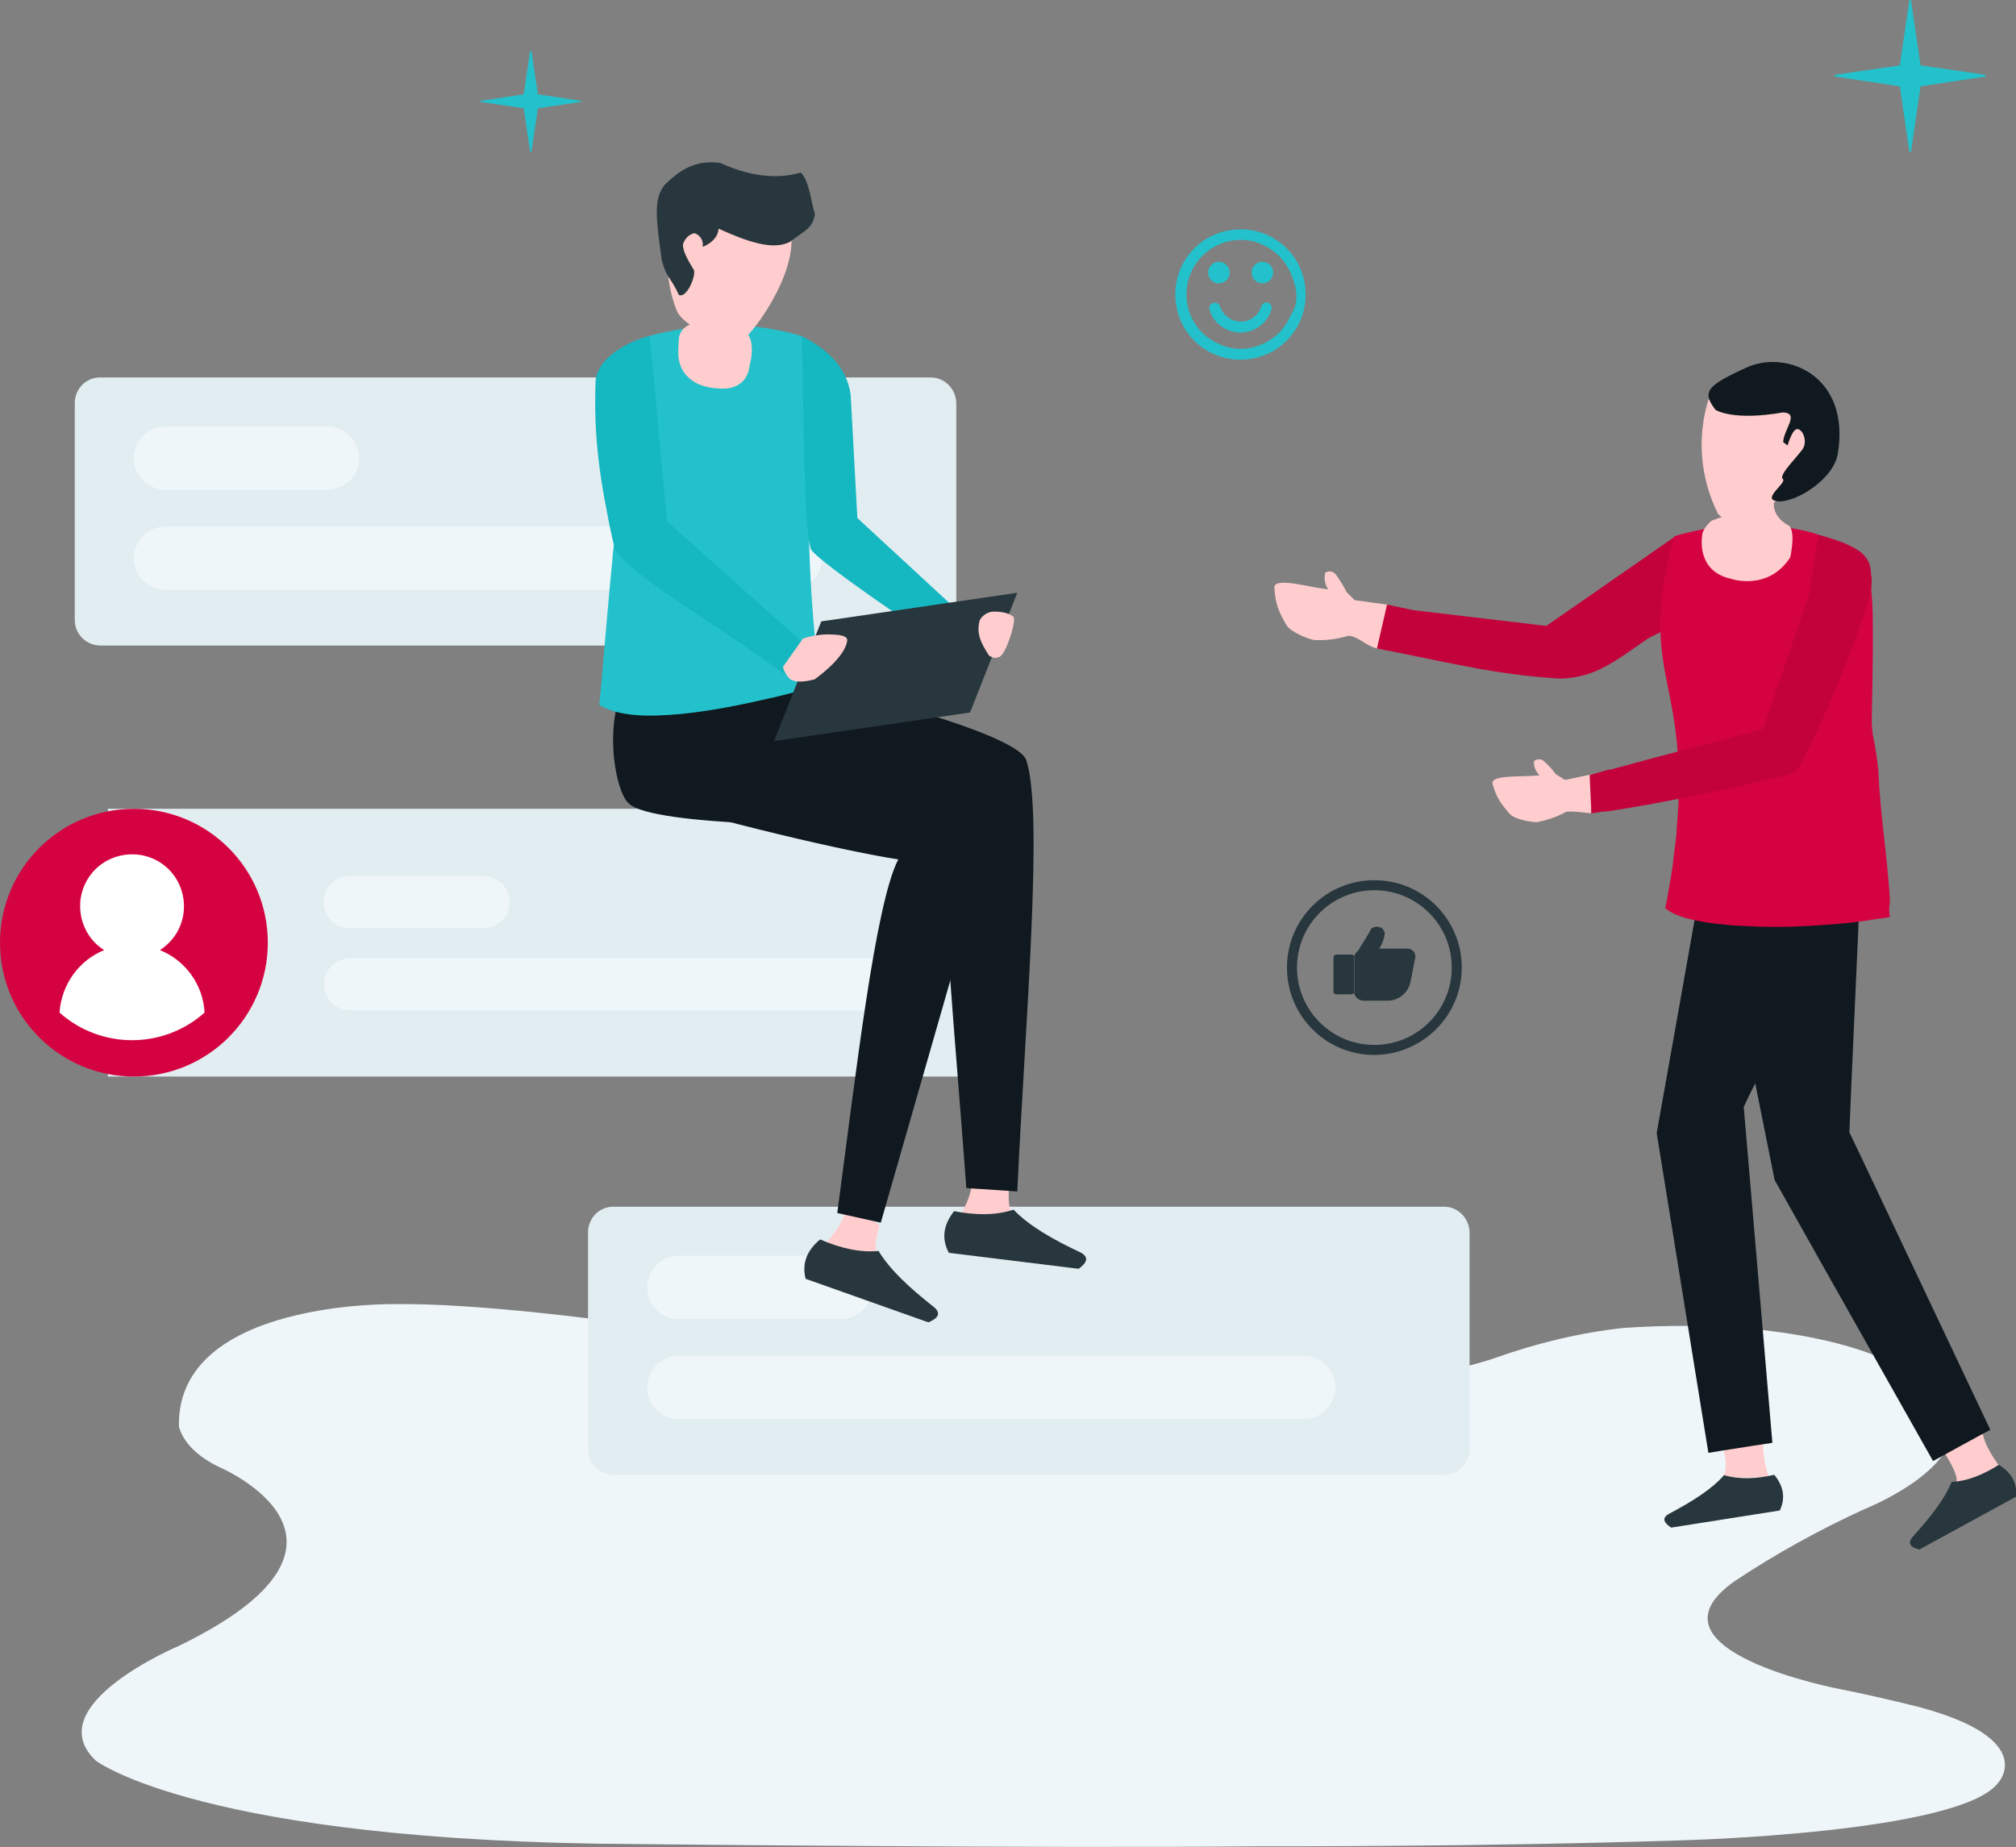
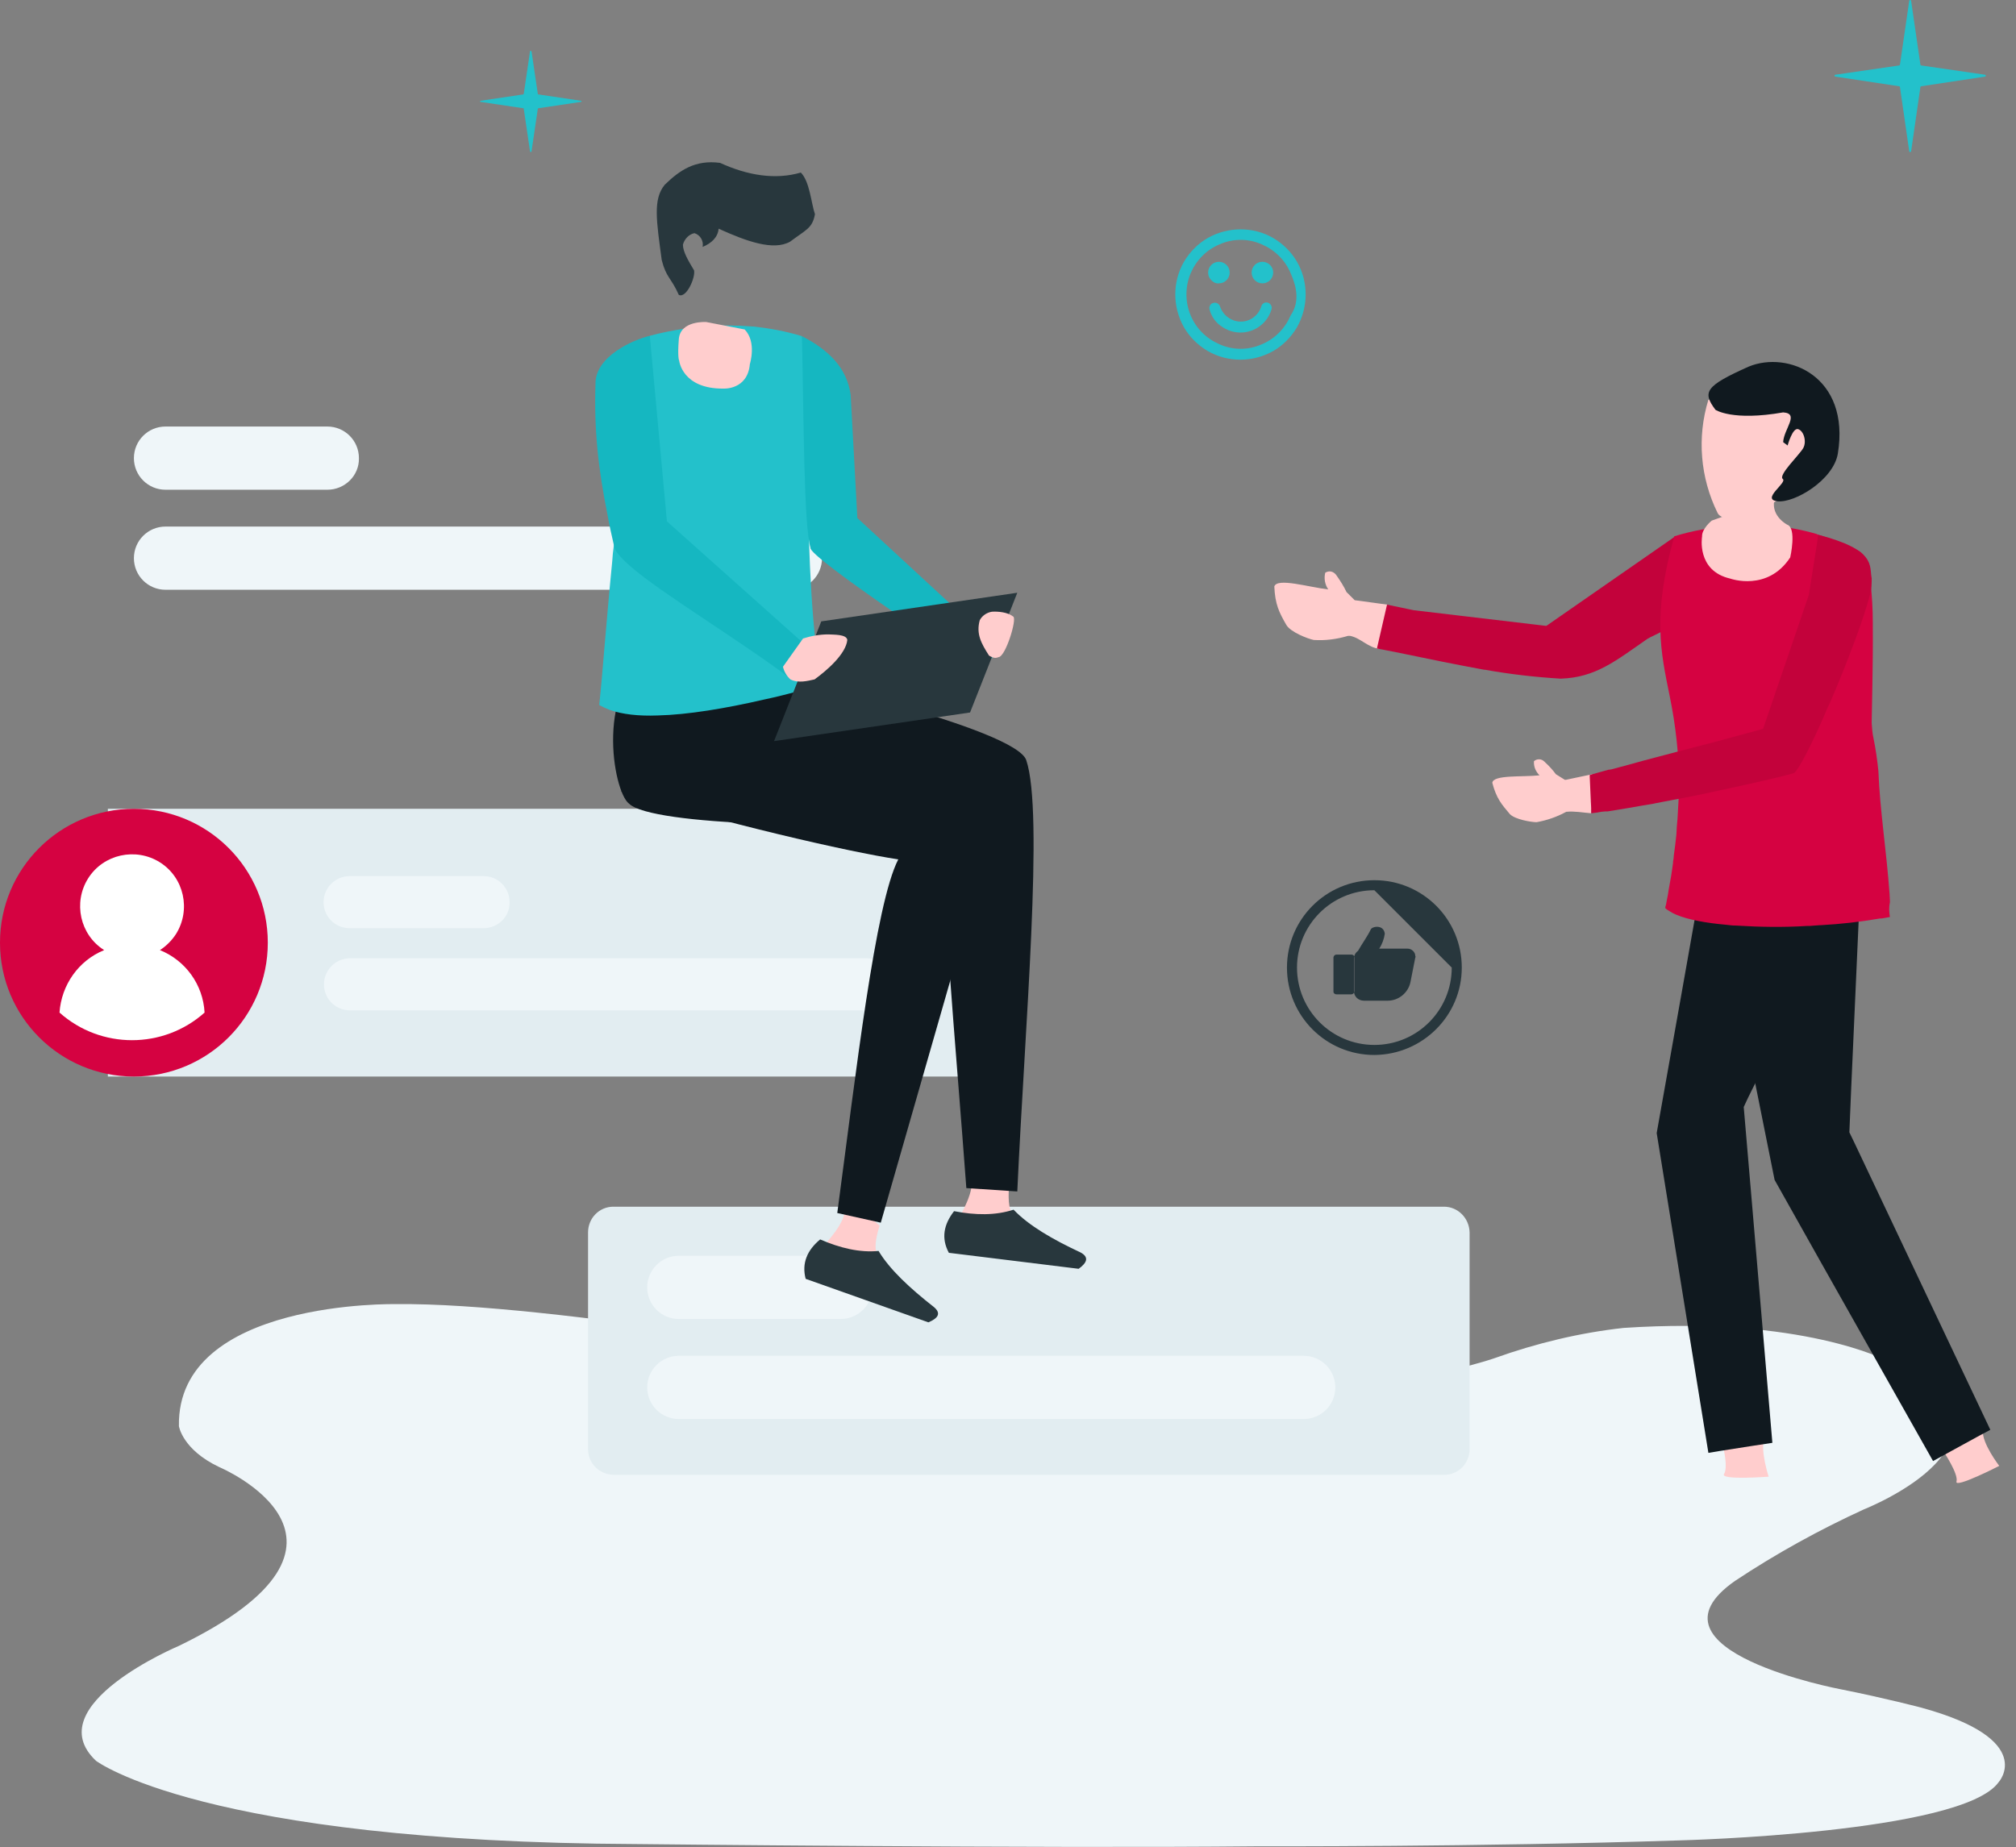
<svg xmlns="http://www.w3.org/2000/svg" version="1.1" id="work_satisfaction" x="0px" y="0px" width="542px" height="496.7px" viewBox="0 0 542 496.7" style="enable-background:new 0 0 542 496.7;" xml:space="preserve">
  <rect x="0" y="0" width="542" height="496.7" fill="#808080" stroke="none" />
  <style type="text/css">
	.st0{fill-rule:evenodd;clip-rule:evenodd;fill:#EFF6F9;}
	.st1{fill-rule:evenodd;clip-rule:evenodd;fill:#23C1CB;}
	.st2{fill-rule:evenodd;clip-rule:evenodd;fill:#FFCDCD;}
	.st3{fill-rule:evenodd;clip-rule:evenodd;fill:#10191F;}
	.st4{fill-rule:evenodd;clip-rule:evenodd;fill:#28373D;}
	.st5{fill-rule:evenodd;clip-rule:evenodd;fill:#C3023B;}
	.st6{fill-rule:evenodd;clip-rule:evenodd;fill:#D50241;}
	.st7{fill-rule:evenodd;clip-rule:evenodd;fill:#E2EDF1;}
	.st8{fill-rule:evenodd;clip-rule:evenodd;fill:#FFFFFF;}
	.st9{fill-rule:evenodd;clip-rule:evenodd;fill:#15B7C1;}
</style>
  <g id="curve_shape">
    <path class="st0" d="M106.6,350.7c0,0-59.1-1.3-58.5,32.8c0,0,0.9,6.3,10.8,11c0,0,47.3,19.9-10.8,48.1c0,0-38.1,16-22.3,30.9   c0,0,28.6,21.9,145.4,22.4c0,0,108.1,1.2,166.9,0.6c0,0,59.3,0.2,113.8-1.6c0,0,75.5-1.9,85.4-15.6c0,0,10.6-11.5-20.8-20.1   c0,0-9.9-2.6-21.5-4.9c0,0-55.5-10.4-28.5-29.2c11-7.3,22.6-13.7,34.6-19.2c0,0,49.3-19.4,6.2-40c0,0-22.7-12-70.8-8.8   c-11.8,1.3-23.4,4.1-34.6,8.1c0,0-56.8,20.7-163,1.6C238.9,366.9,148.1,350.2,106.6,350.7z" />
  </g>
  <g id="star">
    <path class="st1" d="M513.8,0.2l2.5,17.2c0,0.1,0.1,0.2,0.2,0.2l17.2,2.5c0.1,0,0.2,0.2,0.2,0.3c0,0.1-0.1,0.2-0.2,0.2l-17.2,2.6   c-0.1,0-0.2,0.1-0.2,0.2l-2.5,17.3c0,0.1-0.2,0.2-0.3,0.2s-0.2-0.1-0.2-0.2l-2.5-17.3c0-0.1-0.1-0.2-0.2-0.2l-17.2-2.6   c-0.1,0-0.2-0.2-0.2-0.3c0-0.1,0.1-0.2,0.2-0.2l17.2-2.5c0.1,0,0.2-0.1,0.2-0.2l2.5-17.2c0-0.1,0.2-0.2,0.3-0.2   C513.7,0,513.8,0.1,513.8,0.2z M142.9,13.8l1.7,11.5c0,0.1,0.1,0.1,0.2,0.1l11.4,1.7c0.1,0,0.2,0.1,0.1,0.2c0,0.1-0.1,0.1-0.1,0.1   l-11.4,1.7c-0.1,0-0.1,0.1-0.2,0.1l-1.7,11.5c0,0.1-0.1,0.2-0.2,0.2c-0.1,0-0.1-0.1-0.2-0.2l-1.7-11.5c0-0.1-0.1-0.1-0.2-0.1   l-11.4-1.7c-0.1,0-0.2-0.1-0.1-0.2c0-0.1,0.1-0.1,0.1-0.1l11.4-1.7c0.1,0,0.1-0.1,0.2-0.1l1.7-11.5c0-0.1,0.1-0.2,0.2-0.1   C142.8,13.7,142.8,13.7,142.9,13.8z" />
  </g>
  <path class="st2" d="M463.4,389.7c0,0,1.2,5,0.1,6.7s12,0.7,12,0.7s-2.4-7.3-1.1-10.5S463.4,389.7,463.4,389.7z M522.5,390.3  c0,0,4.1,6.1,3.5,8.1s11.5-4.2,11.5-4.2s-4.7-6.1-4.4-9.5S522.5,390.3,522.5,390.3z" />
  <path class="st3" d="M499.9,227.5c0,0.2-0.1,0.4-0.1,0.6l0,0c-0.3,1.5-0.6,3-0.9,4.4c-3.6,15-11.7,30-19.8,45.1  c-2.7,5.1-5.5,10.2-8,15.3l0,0c-0.8,1.6-1.6,3.2-2.3,4.8l2.3,26.9l5.4,63.4l-5.9,0.9l-8.3,1.3l-3,0.5l-13.9-86l6.5-36.5l6.8-38.4  l1.1-6.1l16.3,1.6l5.2,0.5L499.9,227.5z" />
  <path class="st3" d="M535.1,384.5l-3,1.6l-7.3,4l-5.1,2.8l-30.3-53.7l-12.3-21.9l-6.9-34.4l-8.7-43.1l-0.3-1.7l-1-5.1l0,0l-1.3-6.5  l3.4-0.7l0.9-0.2l9.4-2l0.4-0.1l17.1-3.7l10.9-2.3l-1,23.3l-0.3,6.7v0.1l-2,44.9l-0.5,12l1.4,2.9L535.1,384.5z" />
-   <path class="st4" d="M449.3,410.8l29.2-4.6c1.6-3.4,1-6.6-1.5-9.6c-4.8,1.1-9.3,1.3-13.5,0.1c-3.3,3.8-8.6,7.1-14.8,10.4  C446.7,408.2,447.3,409.5,449.3,410.8z M516,416.7l26-14.2c0.4-3.8-1.3-6.5-4.6-8.6c-4.1,2.6-8.3,4.4-12.7,4.6  c-1.9,4.7-5.8,9.6-10.5,14.8C512.7,415.1,513.7,416.1,516,416.7L516,416.7z" />
  <g>
    <path class="st2" d="M364.2,161.4l-2.2-2.2c-0.7-1.5-1.6-2.9-2.5-4.2c-0.9-1.5-2.2-1.6-3.2-1c-0.4,1.5-0.1,3.2,0.8,4.5   c-5.3-0.6-13.7-3.2-14.5-0.8c0.2,4.8,1.3,7,3.2,10.3c1.1,2,5.9,3.8,7.4,4.1c3.1,0.2,6.2-0.2,9.2-1.1l0.6,0l0,0   c2.9,0.6,4.8,3.2,8,3.5l2-11.9L364.2,161.4L364.2,161.4z" />
    <path class="st2" d="M421,209.7l-0.3,0l-2.4-1.5c-0.9-1.2-1.8-2.2-2.9-3.2c-0.1-0.1-0.1-0.1-0.2-0.2c-0.8-0.8-2-0.8-2.8-0.1   c-0.1,1.5,0.5,2.8,1.5,3.8c-4.7,0.5-12.4-0.2-12.7,2c1.1,4.2,2.5,5.8,4.7,8.4c1.4,1.5,5.9,2.2,7.2,2.2c2.8-0.5,5.4-1.4,7.8-2.7   l0.2-0.1c2.4-0.2,4.2,0.2,6.7,0.4l0.3-10.5L421,209.7z" />
  </g>
  <path class="st5" d="M447.5,169.6c0,0-0.6,0.2-0.7,0.2c-0.8,0.5-3.1,1.5-3.9,2c-8.5,5.9-13.9,10.4-23.3,10.7c0,0,0,0,0,0  c-6.8-0.4-13.7-1.2-20.4-2.4c-0.1,0-0.1,0-0.2,0c-7.1-1.3-15-2.9-24.1-4.8l0,0c-1.5-0.3-3.1-0.6-4.7-0.9l0.1-0.5l2.3-10l0.3-1.3  l7.2,1.5l35.5,4.2c0.1,0,0.2,0,0.3-0.1l34.4-23.9c0.3-0.1,2.1,0.1,1.9,0.5l-3.1,9.6c0,0,0,0,0,0l-1.9,7.6c0,0.2,0,0.3,0.1,0.4  l1.8,1.3l0,0v1.9c0,0.1,0,0.1,0,0.2l1.1,2.1c0.1,0.2,0,0.4-0.2,0.5L447.5,169.6z" />
  <path class="st6" d="M488.8,143.8c3.6,1.1,7.1,2.4,10.5,4.1c1.4,0.7,2.3,1.9,2.7,3.4c0,0,0,0,0,0c0.3,1.7,0.7,3.5,0.9,5.4v0.1  c0.4,3.5,0.6,7.1,0.6,10.6v0.9c0.1,10.6-0.3,23.7-0.3,25.9c0,0.1,0,0.2,0,0.3c0.1,1.4,0.2,2.8,0.5,4.1c0.6,2.9,1,5.8,1.3,8.7  c0.4,10.5,2.2,21.7,3,33c0,0.6,0.1,1.2,0.1,1.9c0,0.2,0,0.3,0,0.5c-0.3,1.3-0.2,2.6,0,3.9c-0.4,0.1-0.7,0.1-1.1,0.2  c-0.5,0.1-1,0.2-1.6,0.2c-5.2,0.9-10.5,1.5-15.9,1.8l0,0h-0.3c-0.9,0.1-1.8,0.1-2.6,0.2c-0.2,0-0.5,0-0.7,0  c-6.4,0.4-12.8,0.3-19.2-0.1c-0.9,0-1.7-0.1-2.5-0.2c-5.7-0.5-10.4-1.4-13.5-2.7c-0.7-0.3-1.3-0.6-1.9-1c-0.4-0.2-0.8-0.5-1.1-0.8  c0-0.3,0.1-0.6,0.2-0.9c0.1-0.5,0.2-1.1,0.3-1.6c0.2-0.8,0.3-1.6,0.4-2.3l0,0c0.5-2.6,0.9-5,1.2-7.4c0-0.1,0-0.2,0-0.3  c0.1-0.5,0.2-1.1,0.2-1.6c0.3-2,0.5-3.9,0.7-5.7c0-0.6,0.1-1.2,0.1-1.9c0.1-0.8,0.1-1.6,0.2-2.3c0.2-3.4,0.4-6.6,0.4-9.4  c0-7.9-0.9-15.8-2.5-23.6c-2.4-11.9-4.7-21.5,1.2-42.9c0,0,0-0.1,0.1-0.1c4.8-1.5,9.7-2.3,14.6-2.8l0,0c0,0,0,0,0.1,0l0,0  c7.9-0.8,15.9,0,23.5,2.2l0,0" />
  <path class="st5" d="M503.2,155.5c0,1.4,0,2.8-0.4,4.2c-1.7,6.7-6.2,18.5-10.6,28.8c-0.3,0.7-0.6,1.3-0.9,1.9  c-0.4,0.9-0.7,1.7-1.1,2.6c-3.5,7.9-6.7,14.1-7.9,14.9c-4.2,1.2-11.8,2.9-20.7,4.8c-3.9,0.9-8.1,1.7-12.3,2.5  c-1.4,0.3-2.8,0.5-4.2,0.8l0,0c-0.1,0-0.3,0.1-0.4,0.1c-2.4,0.4-4.8,0.8-7,1.2c-1.9,0.3-3.7,0.6-5.5,0.9c-0.1,0-0.2,0-0.3,0  c-0.1,0-0.2,0-0.3,0l-1.1,0.1c-0.9,0.2-1.8,0.3-2.7,0.4l0,0v-0.2v-1.1l-0.1-1.7l-0.3-6.8v-0.5l5-1.4h0.1l0.7-0.1l5.2-1.4l3.6-1  l11-2.9l8.1-2.1L474,196l12.3-36l2.3-14.5l0.2-1.7C504.6,147.9,502.5,152.2,503.2,155.5z" />
  <path class="st2" d="M459.3,107.5c-3.1,10.1-2.2,21,2.5,30.5c2.2,4,14.7-2.6,16.4-3.6c2.6-1.4,6.7-9.2,8.2-17.4  C482.5,105.4,471.1,106.1,459.3,107.5L459.3,107.5z" />
  <path class="st3" d="M461.2,110.2c0,0,4.5,3.1,18.2,0.7c4.5,0.3,0.2,4.4,0,8l1.2,0.9c0,0,1.3-4.8,2.8-4.4s2.4,3.3,1.4,5.1  s-6.8,7.3-5.5,8.3c1.3,1-6,5.5-1.4,6s15-5.7,16.2-12.8c3.4-20.8-13.4-27.8-24-23.4C458.5,103.8,457.6,105.4,461.2,110.2z" />
  <g id="smile">
    <path id="Forma_1" class="st1" d="M348.7,70.4c-1.5-2.6-3.7-4.8-6.4-6.4c-5.4-3.1-12.1-3.1-17.6,0c-2.6,1.5-4.8,3.7-6.4,6.4   c-3.1,5.4-3.1,12.1,0,17.6c1.5,2.6,3.7,4.8,6.4,6.4c5.4,3.1,12.1,3.1,17.6,0c2.6-1.5,4.8-3.7,6.4-6.4   C351.8,82.5,351.8,75.8,348.7,70.4z M347,84.8c-1.5,3.5-4.2,6.3-7.8,7.8c-3.6,1.6-7.7,1.6-11.3,0c-3.5-1.5-6.3-4.2-7.8-7.8   c-1.5-3.6-1.5-7.7,0-11.3c1.5-3.5,4.2-6.3,7.8-7.8c3.6-1.6,7.7-1.6,11.3,0c3.5,1.5,6.3,4.2,7.8,7.8C348.7,77.3,349.4,81.3,347,84.8   L347,84.8z M340.9,81.4c-0.4-0.1-0.8-0.1-1.1,0.1c-0.4,0.2-0.6,0.5-0.7,0.9c-1,3.1-4.2,4.8-7.3,3.8c-1.8-0.6-3.2-2-3.8-3.8   c-0.3-0.8-1.1-1.2-1.9-0.9c-0.4,0.1-0.7,0.4-0.8,0.7c-0.2,0.3-0.2,0.7-0.1,1.1c0.5,1.8,1.6,3.4,3.1,4.4c3.1,2.3,7.3,2.3,10.4,0   c1.5-1.1,2.6-2.7,3.1-4.4C342.1,82.5,341.7,81.7,340.9,81.4L340.9,81.4L340.9,81.4z M327.7,76.2c1.6,0,2.9-1.3,2.9-2.9   s-1.3-2.9-2.9-2.9s-2.9,1.3-2.9,2.9c0,0.8,0.3,1.5,0.9,2.1C326.2,75.9,326.9,76.3,327.7,76.2z M339.4,70.4c-1.6,0-2.9,1.3-2.9,2.9   s1.3,2.9,2.9,2.9s2.9-1.3,2.9-2.9c0-0.8-0.3-1.5-0.9-2.1C340.9,70.7,340.1,70.4,339.4,70.4L339.4,70.4z" />
  </g>
  <g id="like">
-     <path class="st4" d="M369.5,283.7c-13,0-23.5-10.5-23.5-23.5s10.5-23.5,23.5-23.5s23.5,10.5,23.5,23.5   C393,273.1,382.5,283.6,369.5,283.7z M369.5,239.4c-11.5,0-20.8,9.3-20.8,20.8c0,11.5,9.3,20.8,20.8,20.8s20.8-9.3,20.8-20.8   C390.3,248.7,381,239.4,369.5,239.4z" />
+     <path class="st4" d="M369.5,283.7c-13,0-23.5-10.5-23.5-23.5s10.5-23.5,23.5-23.5s23.5,10.5,23.5,23.5   C393,273.1,382.5,283.6,369.5,283.7z M369.5,239.4c-11.5,0-20.8,9.3-20.8,20.8c0,11.5,9.3,20.8,20.8,20.8s20.8-9.3,20.8-20.8   z" />
    <path class="st4" d="M380.5,257.5l-1.3,6.6c-0.6,2.9-3.2,5-6.1,5h-6.4c-1.5,0-2.7-1.1-2.7-2.6l0,0v-8.7c0-0.8,0.4-1.6,1.1-2.1   c1.2-2.1,2.6-4,3.4-5.7c0.3-0.9,3.5-1.5,3.8,1.1c-0.2,1.4-0.7,2.8-1.5,4h7.6c1.1,0,2.1,0.9,2.1,2   C380.6,257.2,380.6,257.4,380.5,257.5z M359.3,267.4h4c0.4,0,0.7-0.3,0.8-0.7v-9.3c0-0.4-0.3-0.7-0.8-0.7h-4   c-0.4,0-0.7,0.3-0.8,0.7v9.3C358.5,267.1,358.9,267.4,359.3,267.4L359.3,267.4z" />
  </g>
  <g id="content_1">
    <path class="st7" d="M388.2,324.5H164.9c-3.8,0-6.8,3.1-6.8,6.9l0,0v58.3c0,3.8,3,6.8,6.8,6.9h223.4c3.8,0,6.8-3.1,6.8-6.9v-58.3   C395,327.6,392,324.5,388.2,324.5L388.2,324.5" />
    <path class="st0" d="M226,354.7h-43.5c-4.7,0-8.5-3.8-8.5-8.5l0,0c0-4.7,3.8-8.5,8.5-8.5H226c4.7,0,8.5,3.8,8.5,8.5l0,0   C234.6,350.9,230.7,354.7,226,354.7z M350.5,381.6h-168c-4.7,0-8.5-3.8-8.5-8.5l0,0c0-4.7,3.8-8.5,8.5-8.5h168   c4.7,0,8.5,3.8,8.5,8.5l0,0C359,377.8,355.2,381.6,350.5,381.6z" />
  </g>
  <g id="content_1-2">
-     <path id="Shape_836_copy" class="st7" d="M250.2,101.5H26.9c-3.8,0-6.8,3.1-6.8,6.9l0,0v58.3c0,3.8,3,6.8,6.8,6.9h223.4   c3.8,0,6.8-3.1,6.8-6.9v-58.3C257,104.6,254,101.5,250.2,101.5L250.2,101.5" />
    <path id="Shape_837_copy" class="st0" d="M88,131.7H44.5c-4.7,0-8.5-3.8-8.5-8.5l0,0c0-4.7,3.8-8.5,8.5-8.5H88   c4.7,0,8.5,3.8,8.5,8.5l0,0C96.6,127.9,92.7,131.7,88,131.7z M212.5,158.6h-168c-4.7,0-8.5-3.8-8.5-8.5l0,0c0-4.7,3.8-8.5,8.5-8.5   h168c4.7,0,8.5,3.8,8.5,8.5l0,0C221,154.8,217.2,158.6,212.5,158.6z" />
  </g>
  <g id="profile">
    <path class="st7" d="M259.2,289.5H29v-72h230.2c3.8,0,6.8,3.1,6.8,6.9v58.3C266,286.4,263,289.5,259.2,289.5z" />
    <path class="st6" d="M72,253.5c0,19.9-16.1,36-36,36s-36-16.1-36-36s16.1-36,36-36S72,233.6,72,253.5L72,253.5z" />
    <path class="st8" d="M55,272.3c-11.1,9.9-27.9,9.9-39,0c0.5-7.4,5.1-14,12-16.8c-6.5-4.1-8.4-12.8-4.3-19.3s12.8-8.4,19.3-4.3   c6.5,4.1,8.4,12.8,4.3,19.3c-1.1,1.7-2.6,3.2-4.3,4.3C49.9,258.3,54.6,264.8,55,272.3z" />
    <path id="Shape_837_copy_2" class="st0" d="M130,249.6H94c-3.9,0-7-3.1-7-7l0,0c0-3.9,3.2-7,7-7l0,0h36c3.9,0,7,3.1,7,7l0,0l0,0   C137.1,246.5,133.9,249.6,130,249.6z M233,271.7H94.1c-3.9,0-7-3.1-7-7l0,0l0,0c0-3.9,3.2-7,7-7l0,0H233c3.9,0,7,3.1,7,7l0,0l0,0   C240,268.5,236.9,271.7,233,271.7L233,271.7z" />
  </g>
  <path class="st2" d="M271.3,319c0,0-0.6,5.4,0.8,7.3s-14.3,1.2-14.3,1.2s4.9-7.9,3.1-11.5S271.3,319,271.3,319z M236.5,329.6  c0,0-1.8,5.1-0.8,7.3s-14.2-2-14.2-2s6.5-6.6,5.6-10.5S236.5,329.6,236.5,329.6L236.5,329.6z" />
  <path class="st3" d="M176.2,175.2c37,6,96.9,21,99.7,29.2c4.8,14.1-0.4,72-2.4,116l-13.7-0.9c-2.8-38.1-7.4-87.1-6-99.4  c-25.3,3-78.7,2-84.7-4C164.8,212.9,159.7,183.9,176.2,175.2z" />
  <path class="st3" d="M225.1,326.2l11.7,2.6L266.3,226L186,183.6l-19,29.2c26.6,8.3,61.1,16.3,74.5,18.3  C235.3,243.1,230.1,288.8,225.1,326.2z" />
  <path class="st4" d="M290,341.2l-34.9-4.3c-2.1-3.9-1.4-7.6,1.4-11.2c5.7,1.1,11.1,1.2,16-0.4c4.1,4.3,10.5,8,18,11.5  C292.9,338.1,292.2,339.6,290,341.2z M249.6,355.6l-33-11.7c-1.1-4.2,0.4-7.7,3.9-10.6c5.3,2.3,10.6,3.6,15.7,3.1  c3,5,8.4,10,14.9,15.1C253.1,353.2,252.2,354.5,249.6,355.6z" />
  <path class="st1" d="M220.5,184.4c-0.9,0.3-1.8,0.5-2.7,0.7c-0.4,0.1-0.8,0.2-1.2,0.3c-0.1,0-0.1,0-0.2,0c-0.2,0-0.4,0.1-0.6,0.2  h-0.1c-3.5,0.9-6.8,1.8-10.2,2.5c-10.4,2.4-20.5,4.1-28.7,4.3c-5.1,0.2-9.5-0.3-12.9-1.5c-1-0.4-1.9-0.8-2.8-1.3  c0.5-4.7,0.9-9.5,1.3-14.3c0.7-8.1,1.4-16.3,2.2-24.4c0.1-1.4,0.2-2.7,0.4-4c0.2-2.1,0.5-4.2,0.7-6.3c2.2-21.4,5-40.3,9-50.3  c3.3-0.9,6.5-1.5,9.9-2c1.9-0.2,3.7-0.5,5.5-0.6c4.1-0.3,8.1-0.2,12.2,0.1c0.1,0,0.2,0,0.3,0c4.4,0.5,8.8,1.3,13,2.6  c1.6,10,1,31.2,1.9,55.2c0.3,9,0.8,18.4,1.8,27.7c0.1,1.3,0.2,2.7,0.4,4c0,0.1,0,0.3,0,0.4C219.9,180,220.2,182.3,220.5,184.4z" />
  <path class="st9" d="M215.6,90.4c7,3.6,12.1,8.4,13.1,15.8l1.8,33.1l38.2,35.3c0,0-4.2,5.2-5.3,5.1c-1.1,0-46.4-30.1-45.5-32.4  C216.1,141.4,216.1,112.8,215.6,90.4z M217.6,174.4l-2,2.9l-2.2,3.2l0,0l-1.1,1.7v0.1c-3.9-2.9-7.9-5.7-11.9-8.4  c-16.4-11.2-32.5-21-35.1-26.3c0-0.1,0-0.2-0.1-0.3c-0.7-3.1-1.4-6.1-1.9-9c-2.5-12.5-3.6-22.7-3.2-35.1c-0.1-7.3,10-11.8,14.6-12.9  l4.6,49.9L217.6,174.4z" />
-   <path class="st2" d="M182.2,84.1c3.6,5.4,11.5,6.4,16.8,7.7c2.4-0.6,15.1-17.3,13.7-28.9l-21.8-9.1l-11.1,12.5  C179,72.3,179.8,78.5,182.2,84.1z" />
  <path class="st4" d="M193.2,61.5c7.5,3.4,14.7,6,19.2,3.5c4.4-3.3,6-3.6,6.7-7.4c-1-2.9-1.4-8.8-3.8-11.2c-6.8,2-14.3,0.8-21.7-2.6  c-6.7-0.9-10.9,2-14.9,5.9c-3.2,3.9-2.2,9.7-0.8,20.2c1.2,4.8,2.5,4.7,4.6,9.4c2,1,4.5-4.6,4.1-6.6c-1.5-2.5-3-5-3-6.9  c0.4-1.5,1.6-2.8,3.1-3.1c1.6,0.5,2.5,2.1,2.2,3.7C191.3,65.4,193,63.8,193.2,61.5z" />
  <path class="st4" d="M260.8,191.6l-52.7,7.7l12.7-32.2l52.7-7.7L260.8,191.6z" />
  <path class="st2" d="M215.9,171.7c2.2-0.7,4.5-1.1,6.8-1.1c1.3,0.1,4.9-0.1,5.1,1.5c-0.4,3.8-5.5,8.2-8.8,10.6  c-1.8,0.4-4.4,1.1-6.5,0c-1-0.9-1.7-2.1-2-3.4L215.9,171.7z M272.4,165.8c-1.5-1.2-4.1-1.4-5.7-1.3c-1.4,0.2-2.7,1.1-3.3,2.3  c-1,3.7,0.4,6.2,2.5,9.5c1.5,0.9,2,0.6,2.6,0.4C270.4,176.5,273.5,166.3,272.4,165.8z" />
  <path class="st2" d="M182.6,97c0,0,0.8,7.6,11.9,7.5c0,0,6.5,0.4,7.1-6.6c0,0,1.9-5.9-1.4-9.3l-10.3-2c0,0-7-0.5-7.4,4.6  S182.6,97,182.6,97z" />
  <path class="st2" d="M457.6,144.3c0,0-1.6,9.2,7.6,11.3c0,0,10,3.6,16.1-5.7c0,0,1.8-7.9-0.8-8.8c0,0-4.3-2.2-3.5-6.5l-9,2.6  l-7.8,2.8C460.1,140.1,457.5,142.2,457.6,144.3z" />
</svg>